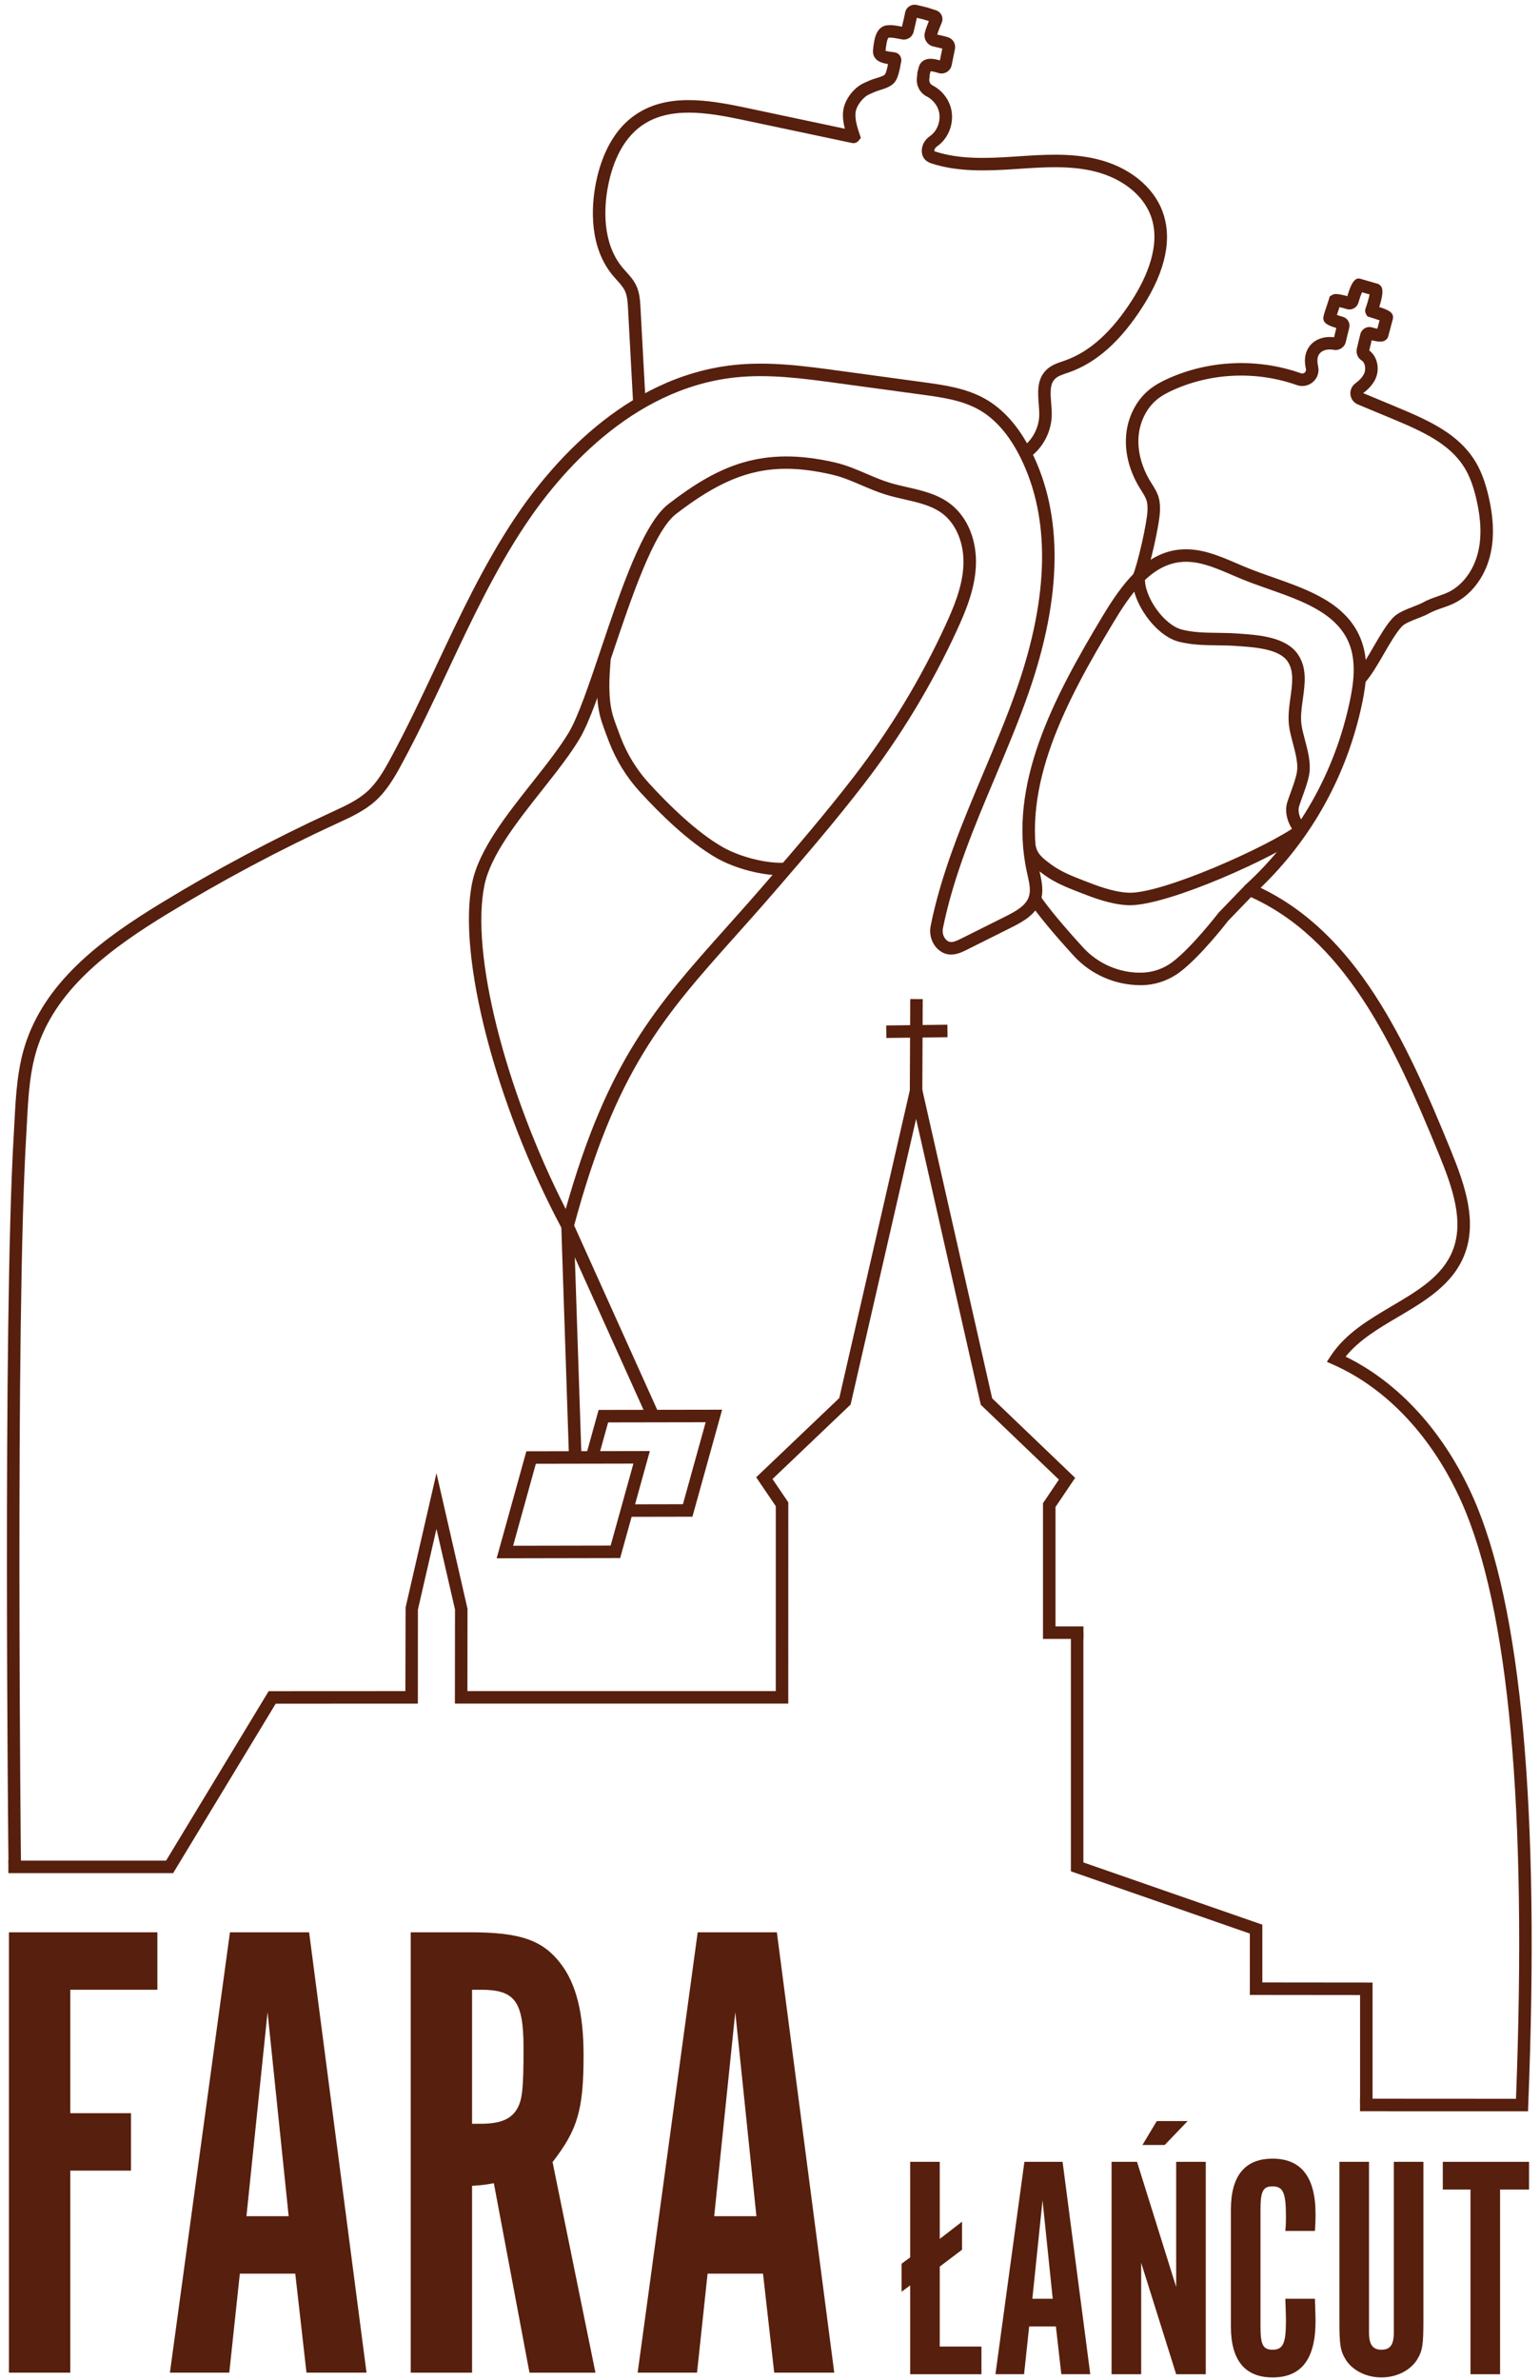
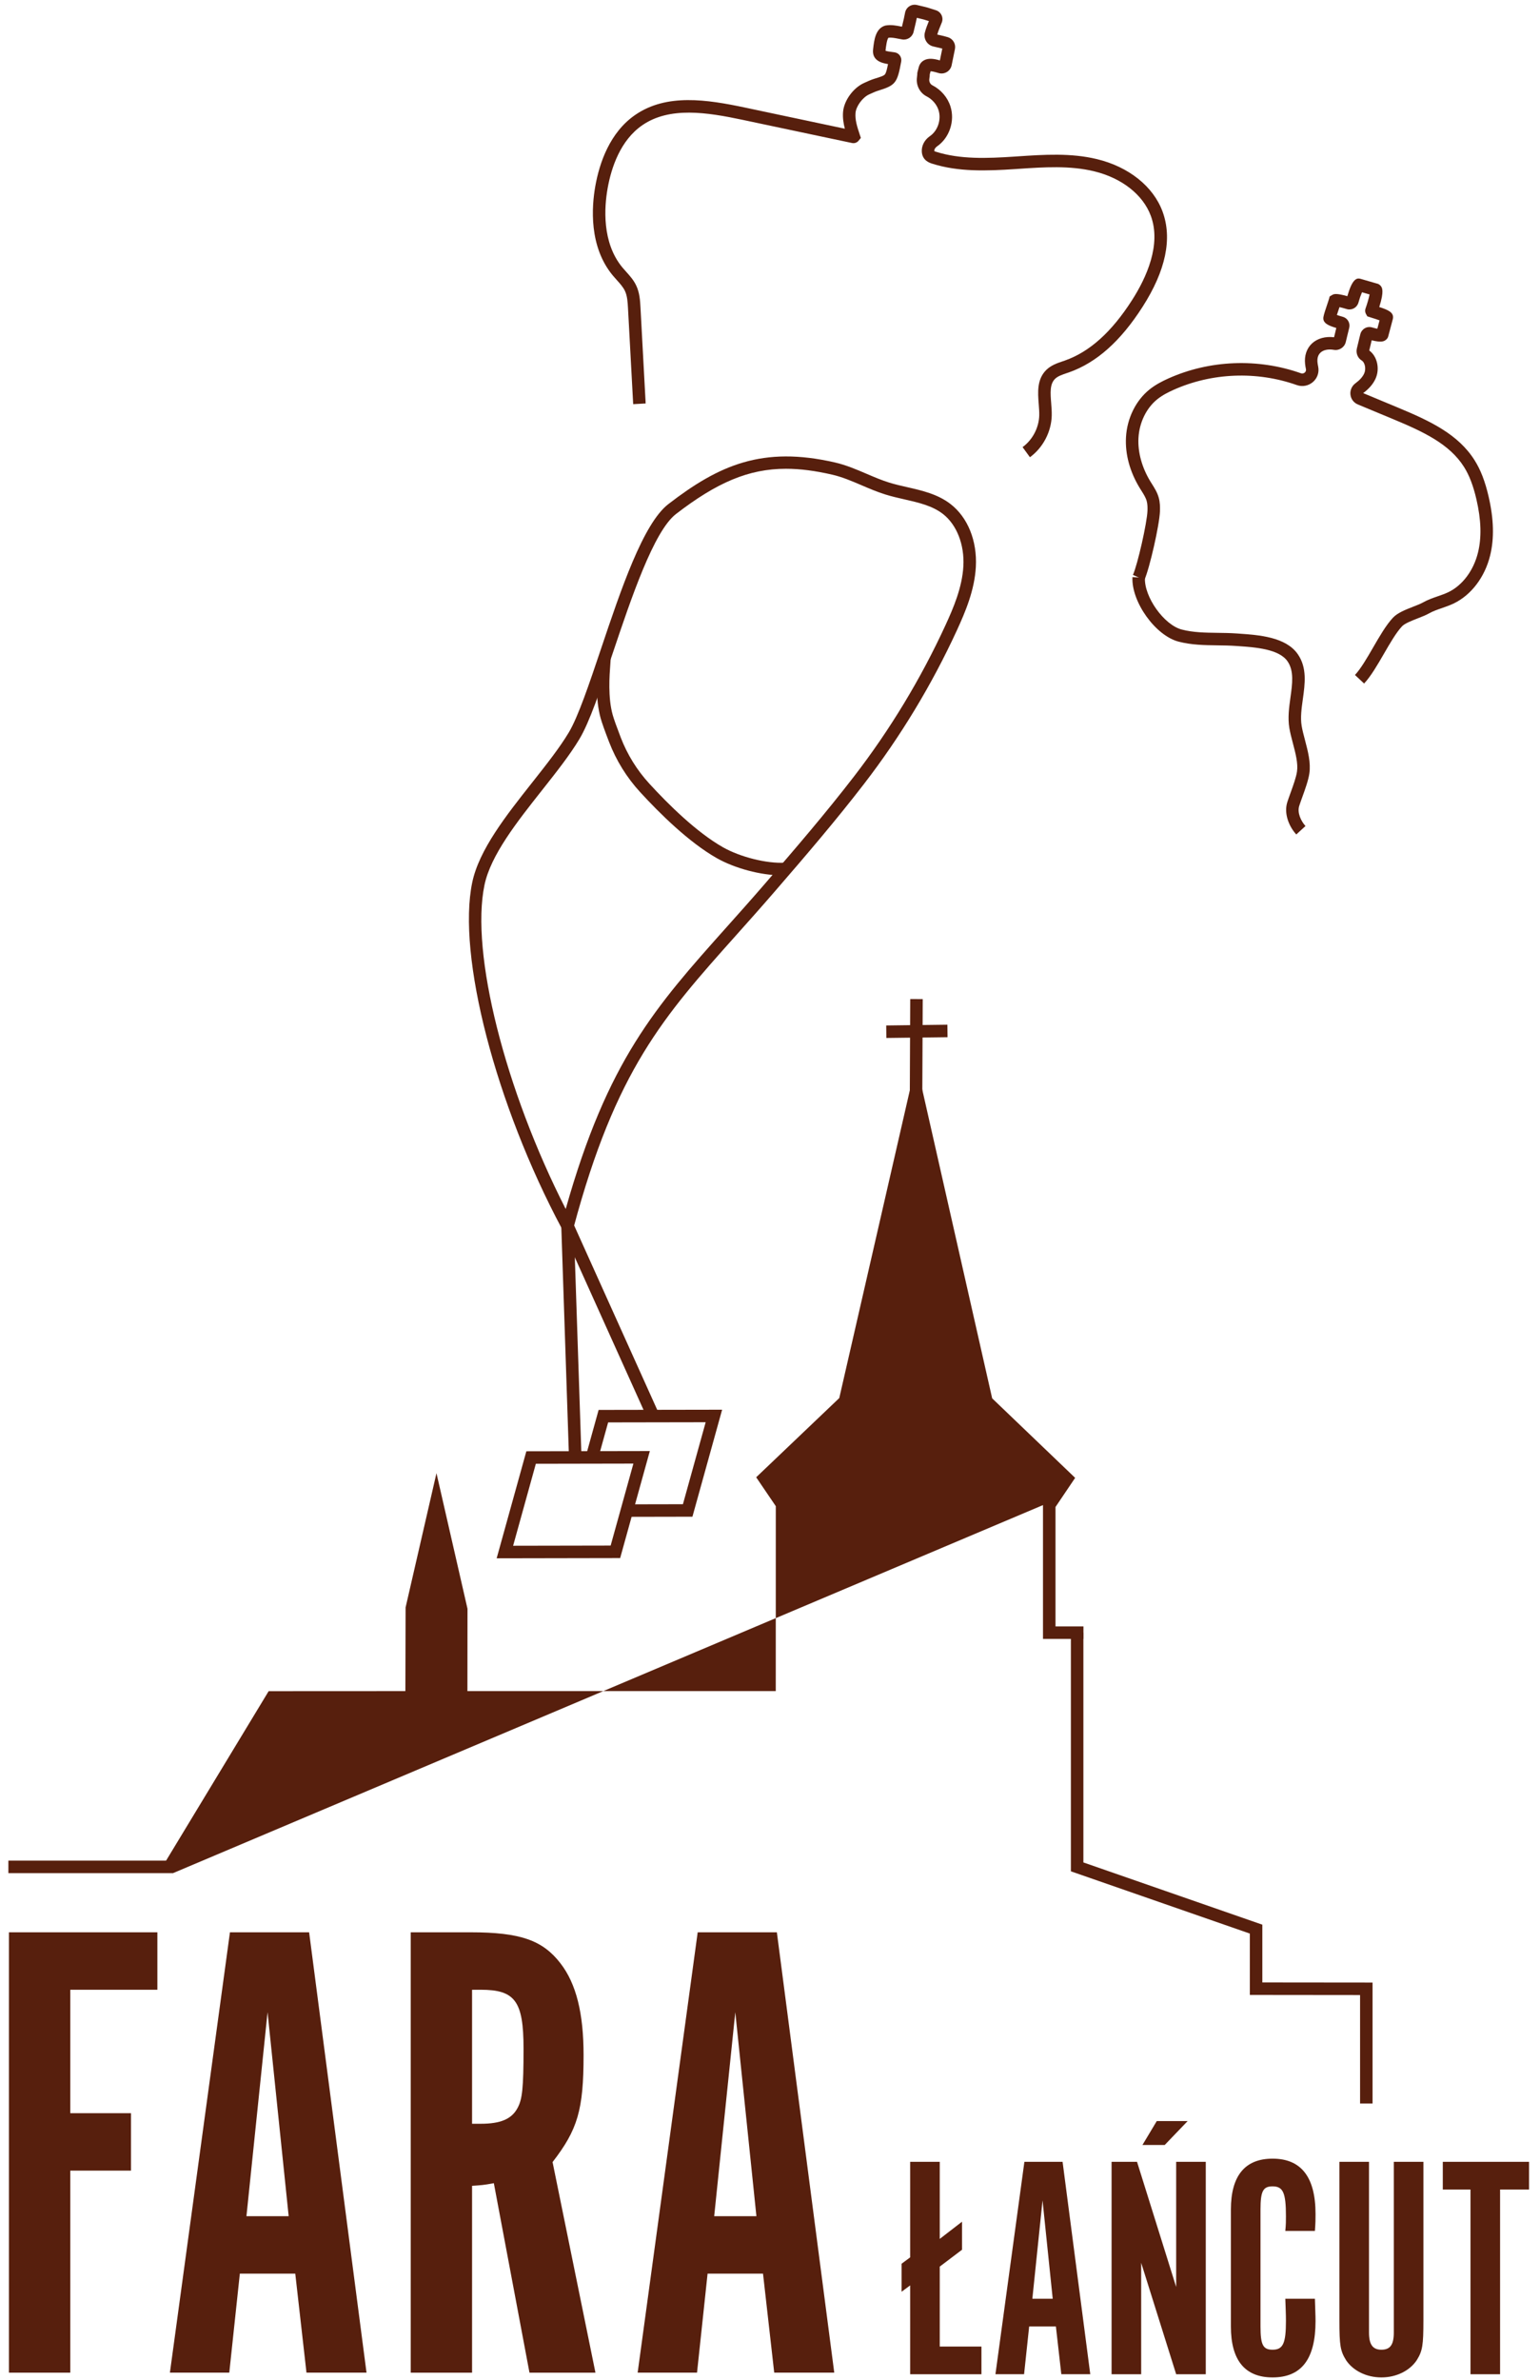
<svg xmlns="http://www.w3.org/2000/svg" xml:space="preserve" width="101mm" height="156mm" version="1.1" style="shape-rendering:geometricPrecision; text-rendering:geometricPrecision; image-rendering:optimizeQuality; fill-rule:evenodd; clip-rule:evenodd" viewBox="0 0 10100 15600">
  <defs>
    <style type="text/css">
   
    .fil0 {fill:#571F0D;fill-rule:nonzero}
   
  </style>
  </defs>
  <g id="Warstwa_x0020_1">
    <polygon class="fil0" points="5912.91,15020.11 5912.91,14836.45 5969.24,14794.74 5969.24,14168.58 6163.3,14168.58 6163.3,14673.67 6309.47,14560.94 6309.47,14744.6 6163.3,14855.2 6163.3,15379.11 6436.74,15379.11 6436.74,15560.64 5969.24,15560.64 5969.24,14978.41 " />
    <path class="fil0" d="M6837.43 14421.18l-66.82 644.82 133.55 0 -66.73 -644.82zm-121.08 1139.42l-187.79 0 189.86 -1391.98 250.48 0 181.53 1391.98 -189.88 0 -35.51 -313.01 -175.31 0 -33.38 313.01z" />
    <path class="fil0" d="M7586.57 13901.46l202.43 0 -150.22 156.59 -146.11 0 93.9 -156.59zm321.42 1659.14l-194.15 0 -229.52 -730.39 0 730.39 -194.14 0 0 -1391.98 166.98 0 256.68 820.17 0 -820.17 194.15 0 0 1391.98z" />
    <path class="fil0" d="M8623.73 15066c2.07,75.17 4.14,108.52 4.14,146.1 0,248.33 -91.76,369.41 -281.7,369.41 -181.61,0 -273.44,-112.73 -273.44,-333.89l0 -765.91c0,-221.24 91.83,-333.97 273.44,-333.97 187.79,0 281.7,121.08 281.7,363.12 0,33.46 0,56.34 -4.14,110.68l-194.07 0c4.13,-43.86 4.13,-62.61 4.13,-96.05 0,-154.43 -18.75,-196.14 -87.62,-196.14 -62.61,0 -79.29,31.22 -79.29,152.36l0 765.91c0,120.99 16.68,152.36 79.29,152.36 68.87,0 87.62,-41.79 87.62,-189.95 0,-41.7 -2.05,-79.28 -4.13,-144.03l194.07 0z" />
    <path class="fil0" d="M8978.48 15287.25c0,79.29 25.03,112.73 81.36,112.73 58.47,0 81.42,-33.44 81.42,-112.73l0 -1118.61 194.09 0 0 1039.32c0,164.85 -6.22,200.28 -43.78,260.82 -45.93,68.87 -133.63,112.73 -231.73,112.73 -98.04,0 -185.74,-43.86 -231.65,-112.73 -37.5,-60.54 -43.77,-95.97 -43.77,-260.82l0 -1039.32 194.06 0 0 1118.61z" />
    <polygon class="fil0" points="9644.15,14350.2 9462.56,14350.2 9462.56,14168.6 10028.18,14168.6 10028.18,14350.2 9838.24,14350.2 9838.24,15560.64 9644.15,15560.64 " />
    <polygon class="fil0" points="1032.15,12664.3 1032.15,13040.71 460.99,13040.71 460.99,13849.86 859.04,13849.86 859.04,14226.34 460.99,14226.34 460.99,15550.41 58.59,15550.41 58.59,12664.3 " />
    <path class="fil0" d="M1754.74 13187.86l-138.42 1337.04 276.91 0 -138.49 -1337.04zm-251 2362.49l-389.41 0 393.76 -2886.03 519.27 0 376.41 2886.03 -393.76 0 -73.53 -649.03 -363.5 0 -69.24 649.03z" />
    <path class="fil0" d="M3152.3 13919.11c129.79,0 203.38,-30.26 242.28,-103.86 30.35,-56.27 38.99,-125.51 38.99,-389.41 0,-311.54 -56.25,-385.13 -281.27,-385.13l-56.24 0 0 878.4 56.24 0zm-64.89 -1254.81c324.52,0 471.65,51.89 588.44,203.37 103.85,134.14 151.48,328.87 151.48,601.43 0,359.12 -38.99,488.99 -203.38,701.01l281.26 1380.3 -432.68 0 -233.72 -1241.9c-69.16,13 -82.15,13 -142.75,17.35l0 1224.55 -402.4 0 0 -2886.11 393.75 0z" />
    <path class="fil0" d="M4822.39 13187.86l-138.41 1337.04 276.89 0 -138.48 -1337.04zm-250.99 2362.49l-389.4 0 393.76 -2886.03 519.25 0 376.41 2886.03 -393.76 0 -73.51 -649.03 -363.5 0 -69.25 649.03z" />
-     <path class="fil0" d="M7409.05 5933c-5.81,0 -11.42,-0.15 -16.82,-0.44 -114.86,-6.95 -223.01,-49.18 -318.38,-86.38 -72.05,-28.13 -153.79,-60.02 -223.76,-111.04 -65.77,-48.04 -122.69,-89.45 -139.98,-185.13l80.63 -14.62c10.99,60.68 42.73,86.15 107.71,133.55 61.33,44.73 134.49,73.3 205.21,100.9 89.78,35.01 191.5,74.7 293.59,80.84 219.09,12.78 932.74,-308.93 1109.9,-442.12l49.24 65.56c-189.86,142.63 -887.92,458.88 -1147.34,458.88z" />
-     <path class="fil0" d="M7482.06 6456.89c-168.82,0 -328.34,-70.2 -440.48,-193.04 -135.62,-148.76 -232.99,-266.28 -289.38,-349.25l67.75 -46.08c53.47,78.62 151.05,196.23 282.23,340.03 97.66,107.12 237.92,168.91 382.92,166.31 74.12,-0.79 146.31,-25.82 204.99,-70.26 127.79,-96.93 298.9,-318.7 300.62,-320.9l3.01 -3.47 174.58 -180.86 58.93 56.91 -172.97 179.23c-18.23,23.63 -183,234.6 -314.62,334.33 -72.66,55.08 -162.05,86.01 -251.74,87.05 -1.92,0 -3.91,0 -5.84,0z" />
    <polygon class="fil0" points="4111.18,9941.3 4111.02,9859.35 4478.95,9858.62 4628.07,9321.35 3988.33,9322.46 3921.83,9562.23 3842.83,9540.3 3926.03,9240.6 4736,9239.2 4541.25,9940.48 " />
    <path class="fil0" d="M5154.87 3072.31c-245.54,0 -454.59,90.94 -721.45,296.53 -145.81,112.29 -294.2,553.45 -413.41,907.85 -82.24,244.57 -153.26,455.84 -219.7,566.58 -62.82,104.9 -150.96,216.31 -244.18,334.27 -166.17,210.09 -337.89,427.34 -378.71,622.98 -92.87,444.63 134.72,1342.8 532.76,2123.24 275.07,-974.21 588.96,-1325.53 1056.23,-1848.41 78.55,-87.84 159.77,-178.72 246.36,-278.75 213.04,-246.19 404.3,-469.42 588.2,-707.79 236.23,-306.29 438.06,-639.74 599.79,-990.98 52.86,-114.73 109.92,-248.78 117.46,-387.35 7.74,-141.44 -43.93,-272.69 -134.87,-342.6 -69.56,-53.53 -158.05,-73.74 -251.73,-95.08 -40.89,-9.3 -83.21,-18.96 -124.09,-31.67 -53.97,-16.69 -105.95,-38.98 -156.15,-60.45 -65.62,-28.06 -127.63,-54.57 -193.33,-69.7 -109.84,-25.32 -209.22,-38.67 -303.18,-38.67zm-1420.04 5073.64l-48.86 -91.53c-435.63,-815.64 -688.75,-1791.86 -588.87,-2270.67 44.8,-214.53 222.65,-439.46 394.72,-657 91.53,-115.91 178.06,-225.31 238.22,-325.62 61.86,-103.15 134.95,-320.46 212.31,-550.56 129.12,-383.95 275.51,-819.14 441.01,-946.7 331.97,-255.71 617.23,-382.4 1093.14,-272.77 72.8,16.76 141.08,46 207.08,74.27 50.56,21.64 98.33,42 148.22,57.5 37.88,11.74 78.62,21.05 118.04,29.99 98.19,22.43 199.76,45.62 283.48,110.07 113.69,87.47 175.99,241.46 166.76,411.98 -8.33,153.03 -68.8,295.58 -124.82,417.24 -164.42,356.85 -369.4,695.55 -609.4,1006.7 -185.15,240.08 -377.23,464.19 -591.09,711.34 -87.03,100.55 -168.45,191.64 -247.24,279.78 -475.24,531.74 -789.21,883.07 -1065.83,1915.75l-26.87 100.23z" />
    <path class="fil0" d="M5121.33 5736.67c-130.6,0 -302,-45.32 -420.71,-112.64 -182.41,-103.65 -373.9,-292.48 -502.43,-432.66 -88.14,-96.13 -156.71,-206.85 -203.81,-329.04 -28.21,-73.07 -46.67,-125.11 -54.93,-154.49 -35.95,-128.61 -24.42,-281.05 -18.31,-362.92 1.04,-13.64 1.92,-24.88 2.21,-33l81.95 3.56c-0.38,8.85 -1.32,20.89 -2.37,35.58 -5.83,76.83 -16.67,219.9 15.51,334.7 7.53,26.87 25.17,76.4 52.42,147.13 43.4,112.58 106.51,214.51 187.72,303.03 124.53,135.91 309.39,318.46 482.49,416.79 114.06,64.75 288.5,108.09 405.81,101.28l4.94 81.8c-9.9,0.59 -20.09,0.88 -30.49,0.88z" />
    <path class="fil0" d="M5829.9 388.69c0,0.06 0,0.06 0,0.14 0,-0.08 0,-0.08 0,-0.14zm25.61 35.43c0.06,0 0.15,0 0.21,0 -0.06,0 -0.15,0 -0.21,0zm899.28 2572.6l-48.27 -66.29c65.47,-47.63 107.41,-127.5 109.33,-208.48 0.5,-22.87 -1.4,-47.4 -3.41,-73.31 -5.96,-76.4 -12.76,-163.07 49.91,-224.4 31.22,-30.49 71.17,-44.07 106.39,-56.04l16.53 -5.67c161.82,-57.44 305.47,-186.79 439.16,-395.48 94.78,-148.01 193.04,-364 123.05,-552.77 -51.44,-138.7 -190.53,-247.74 -372.06,-291.66 -158.93,-38.55 -329.6,-27.1 -494.66,-16.03l-22.9 1.57c-187.87,12.38 -370.72,19.1 -543.02,-35.08 -17.72,-5.6 -64.83,-20.38 -69.1,-77.21 -2.95,-39.95 16.98,-78.85 53.45,-103.94 51.31,-35.36 75.52,-108.23 56.33,-169.43 -11.89,-37.94 -41.2,-71.91 -78.18,-90.86 -45.47,-23.19 -70.94,-73.6 -63.49,-125.43 1.32,-9.52 2.08,-16.32 1.99,-18.61 -0.38,-9.89 0,-11.21 9.61,-46.81 5.52,-20.5 17.41,-35.95 34.46,-45.38 29.82,-16.62 67.26,-10.11 104.32,0.35l15.79 -77.36c-10.71,-2.87 -22.3,-5.46 -34.33,-8.18 -8.71,-1.93 -17.35,-3.92 -25.76,-5.99 -19.34,-4.73 -35.72,-16.91 -46,-34.17 -10.4,-17.43 -13.29,-37.73 -8.18,-57.21 6.78,-25.99 16.47,-50.72 26.28,-74.64 -30.72,-10.05 -39.42,-12.12 -63.34,-17.64 -4.65,-1.11 -9.75,-2.28 -15.72,-3.69 -4.22,21.33 -8.78,39.78 -13.14,57.86 -2.65,11.01 -5.31,22.02 -7.97,33.59 -7.53,33.67 -40.32,55.81 -74.12,50.28 -8.93,-1.4 -17.81,-3.18 -26.72,-4.96 -22.81,-4.49 -44.53,-8.62 -63.64,-6.4 -11,9.29 -17.13,62.53 -19.21,80.31l-0.58 4.94c8.56,3.77 29.02,6.36 41.85,8.06 6.13,0.79 12.26,1.61 18.31,2.51 13.43,1.99 25.84,9.58 33.9,20.8 8.18,11.45 11.43,25.93 8.85,39.65 -25.9,141.44 -37.29,155.75 -152,191.06 -16.24,5.02 -35.87,13.95 -54.91,22.66l-3.33 1.46c-43.04,19.57 -85.56,77.37 -89.33,121.23 -3.77,44 9.6,88.22 27.47,141.52l7.45 22.51 -16.23 19.86c-10.28,11.59 -25.99,16.6 -41.06,13.58l-718.86 -152.06c-233.95,-49.56 -477.34,-87.64 -656.21,34.69 -145.27,99.36 -204.26,279.48 -228.24,413.18 -22.16,123.86 -38.98,356.17 96.76,519.83 7.77,9.38 15.95,18.46 24.24,27.54 24.27,27.02 49.53,54.93 66.43,90.95 22.67,47.83 25.47,99.37 27.98,144.91 3.98,72.86 10.49,193.79 16.97,314.64 6.49,120.32 12.91,240.58 16.97,313.21l-81.86 4.58c-3.97,-72.71 -10.48,-193.04 -16.91,-313.44 -6.48,-120.79 -12.99,-241.63 -17.05,-314.49 -2.22,-39.87 -4.42,-81.05 -20.21,-114.43 -11.83,-25.09 -31.9,-47.37 -53.24,-71 -8.93,-9.98 -17.87,-19.86 -26.35,-30.13 -156.94,-189.13 -139.09,-448.75 -114.42,-586.65 26.73,-149.04 93.98,-350.95 262.73,-466.39 205.44,-140.56 468.02,-100.41 719.38,-47.25l654.28 138.48c-8.93,-34.4 -14.98,-71.9 -11.65,-110.59 6.25,-73.81 66.44,-156.8 137,-188.83l3.24 -1.47c21.41,-9.81 43.57,-19.86 64.83,-26.43 41.7,-12.85 62,-19.42 69.54,-28.94 7.74,-9.81 13.35,-32.41 20.15,-67.46 -42.29,-6.43 -106.39,-23.13 -97.89,-96.78l0.58 -4.88c6.36,-54.64 14.92,-129.49 76.05,-149.58l5.54 -1.4c35.35,-6.34 68.93,0.23 98.54,6.07 2.89,0.59 5.76,1.11 8.56,1.69 1.63,-6.65 3.18,-13.14 4.73,-19.65 5.61,-22.95 10.86,-44.65 15.8,-71.96 3.1,-17.2 13.29,-32.56 27.98,-42.08 14.69,-9.52 32.91,-12.56 49.9,-8.5 14.11,3.41 24.74,5.93 33.44,7.91 30.93,7.24 39.2,9.15 91.99,26.79 16.01,5.4 29.24,17.28 36.25,32.64 7.01,15.2 7.36,32.86 1.02,48.19l-3.91 9.46c-9.38,22.67 -19.04,46.06 -25.62,68.72 5.47,1.26 11.07,2.51 16.62,3.77 17.93,4 36.54,8.2 54.41,13.96 32.47,10.69 51.81,43.98 44.95,77.51l-21.64 105.86c-3.75,18.6 -15.34,34.84 -31.66,44.51 -16.32,9.67 -35.95,12.11 -54.12,6.57 -29.75,-9.08 -44.8,-11.59 -52.33,-11.59l0 0c-3.04,11.3 -4.65,17.13 -5.46,20.44 0.06,5.55 -0.38,13.08 -2.89,30.34 -2.37,16.85 5.69,33.67 19.71,40.83 57.07,29.17 100.49,79.96 119.15,139.3 29.97,95.61 -7.09,205.53 -88.07,261.41 -9.38,6.48 -19.11,17.87 -18.15,30.4 0.94,1.63 9.15,4.23 11.89,5.11 158.78,49.97 333.22,43.4 512.97,31.45l22.89 -1.55c171.2,-11.45 348.29,-23.33 519.4,18.14 208.11,50.35 368.73,178.52 429.65,342.83 65.62,176.97 21.55,387.42 -130.96,625.49 -143.82,224.57 -301.12,364.75 -480.72,428.54l-17.58 5.98c-29.53,10.04 -57.5,19.57 -75.44,37.12 -35.3,34.49 -30.72,92.28 -25.46,159.31 2.13,26.87 4.27,54.64 3.6,81.74 -2.58,105.92 -57.36,210.38 -142.99,272.76z" />
    <path class="fil0" d="M8501.54 5469.05c-46.72,-50.93 -82.97,-136.18 -58.76,-212.08 5.76,-17.93 13.23,-38.67 21.2,-60.68 17.2,-47.55 36.68,-101.49 42.29,-139.22 8.06,-53.59 -9.81,-121.29 -27.08,-186.7 -9.22,-34.99 -17.95,-68.05 -23.26,-100.09 -10.99,-66.38 -1.55,-134.3 7.53,-199.92 12.41,-88.96 24.06,-172.95 -18.9,-235.63 -55.72,-81.36 -210.61,-92.22 -323.78,-100.19l-15.21 -1.02c-39.49,-2.81 -80.61,-3.39 -120.33,-3.92 -83.93,-1.11 -170.81,-2.22 -255.65,-24.36 -151.92,-39.65 -310.26,-260.88 -302.5,-422.69l81.86 3.91c-5.98,125.05 124.83,309.09 241.4,339.5 75.08,19.56 153.24,20.59 236,21.7 40.89,0.52 83.2,1.11 125.14,4.06l15.04 1.11c129.79,9.08 307.49,21.55 385.64,135.62 60.92,88.8 46.44,192.74 32.5,293.21 -8.64,62.29 -16.84,121.14 -7.91,175.17 4.65,28.29 12.93,59.51 21.7,92.65 19.36,73.45 39.43,149.41 28.88,219.77 -6.8,45.76 -27.77,103.73 -46.29,154.87 -7.53,20.97 -14.77,40.76 -20.15,57.82 -14.19,44.27 11.36,99.35 41.04,131.76l-60.4 55.35z" />
    <path class="fil0" d="M9009.47 2000.78c0.07,0 0.07,0 0.15,0.09 -0.08,-0.09 -0.08,-0.09 -0.15,-0.09zm16.89 179.55c-0.5,1.46 -0.94,3.01 -1.26,4.56l1.26 -4.56zm-80.02 2299.52l-59.87 -56.04c38.55,-41.18 79.37,-111.76 118.94,-180.04 41.77,-72.28 85.05,-147.05 129.99,-195.11 30.12,-32.27 82.77,-52.78 133.7,-72.72 24.65,-9.58 47.9,-18.66 62.73,-27.08 31.98,-18.1 65.5,-29.69 97.89,-40.91 24.36,-8.41 47.4,-16.38 68.89,-26.72 93.02,-44.65 165.88,-141.96 194.8,-260.06 24.38,-99.44 20.9,-213.66 -10.55,-349.34 -20.82,-89.45 -46.52,-156.65 -81.06,-211.35 -94.57,-150.14 -265.38,-230.31 -462.48,-312.4l-234.01 -97.36c-26.81,-11.16 -44.89,-35.01 -48.43,-63.79 -3.47,-28.73 8.94,-57.29 32.33,-74.64 28.5,-21.03 46.73,-41.18 57.21,-63.34 14.25,-30.05 6.2,-72.93 -16.09,-86.59 -26.36,-15.95 -39.05,-48.86 -31.01,-80.1 3.77,-14.23 6.8,-27.46 9.9,-40.81 3.91,-16.61 7.74,-33.38 12.85,-52.42 4.27,-16.03 14.98,-29.82 29.38,-37.87 14.46,-8.12 31.3,-10.05 47.16,-5.24 13.44,3.98 25.32,6.78 34.63,8.56l14.55 -54.84c-16.18,-6.07 -37.67,-12.7 -47.84,-15.89 -6.51,-2.07 -12.11,-3.76 -16.17,-5.16l-16.39 -5.38 -9.6 -17.14c-5.32,-10.84 -5.99,-23.1 -1.84,-34.55 10.1,-27.89 21.49,-67.02 26.42,-91.61l-49.67 -14.4c-4.96,11.68 -9.98,24.53 -11.74,29.84l-12.33 39.87c-9.98,32.24 -44.38,50.26 -76.56,40.3 -17.85,-5.46 -34.41,-9.9 -47.02,-12.7 -1.47,4.35 -3.02,8.85 -4.59,13.51 -4.06,12.1 -8.7,25.76 -12.62,38.01 9.46,3.32 22.31,7.38 39.28,12.11 31.01,8.64 49.68,41.04 41.64,72.28 -3.55,13.87 -7.76,31.28 -11.97,48.86 -3.68,15.65 -7.45,31.45 -10.84,44.97 -8.72,34.46 -43.12,56.6 -78.26,50.26 -36.18,-6.27 -68.07,0.3 -87.32,18.31 -15.95,14.9 -22.52,36.92 -19.5,65.33 0.96,8.79 2.65,17.79 4.43,26.79 7.45,37.81 -5.46,75.37 -34.46,100.48 -29.61,25.47 -69.33,32.92 -106.24,19.86 -262.58,-92.8 -557.5,-81.06 -809.16,32.04 -31.15,14.02 -71.31,33.65 -105.42,61.12 -71.59,57.51 -117.81,152.3 -123.42,253.64 -5.17,92.81 22.6,194.09 78.18,285.12 3.33,5.46 6.72,10.84 10.19,16.3 16.97,26.95 34.55,54.78 44.13,88.51 9.17,31.98 9.38,63.55 8.43,90.28 -3.18,88.95 -67.04,370.97 -101.95,450.38l-75.08 -32.98c30.93,-70.35 92.29,-341.42 95.15,-420.35 0.67,-20.3 0.67,-43.84 -5.31,-64.81 -6.43,-22.43 -20.15,-44.22 -34.7,-67.26 -3.68,-5.83 -7.3,-11.59 -10.84,-17.34 -65.03,-106.68 -96.19,-221.54 -90.06,-332.41 6.92,-124.17 64.51,-241.19 153.99,-313 41.33,-33.23 87.47,-55.9 123.04,-71.91 270.78,-121.74 587.93,-134.36 870.14,-34.63 12.78,4.5 22.01,-1.69 25.32,-4.64 3.85,-3.33 10.04,-10.72 7.68,-22.46 -2.28,-11.42 -4.36,-22.95 -5.53,-34.08 -5.75,-53.83 10.26,-101.37 45.03,-133.93 35.72,-33.29 88.14,-47.83 145.06,-40.89 2.51,-10.1 5.09,-20.88 7.68,-31.74 2.37,-9.9 4.71,-19.8 6.93,-29.09 -50.2,-14.69 -92.12,-31.6 -84.23,-73.01 3.68,-19.42 13.52,-48.42 22.96,-76.4 5.25,-15.5 10.19,-30.05 13.22,-40.68l4.71 -16.61 16.55 -9.67c10.4,-5.69 24.36,-13.14 99.13,8.2l6.36 -20.38c32.77,-106.39 64.51,-97.89 81.71,-93.1l102.98 29.84c11.24,1.76 21.49,7.83 28.58,17.12 7.45,9.6 23.92,30.93 -10.27,137.46 58.32,18.67 97.74,35.57 89.48,77.07l-30.34 114.28c-1.99,10.1 -9.53,20.73 -20.74,27.45 -8.5,5.11 -25.18,15.13 -88.08,-0.82 -2.51,10.34 -4.79,20.09 -7.01,29.76 -2.89,12.26 -5.69,24.36 -8.93,37.21 52.71,38.08 71.37,121.28 40.3,186.84 -16.16,34.17 -41.71,63.64 -80.17,92.43l230.48 95.97c210.24,87.55 393.03,173.85 500.44,344.37 39.48,62.67 68.57,137.82 91.46,236.52 34.47,148.45 37.86,275.2 10.32,387.34 -34.7,141.73 -124.01,259.27 -238.87,314.47 -25.78,12.35 -52.12,21.49 -77.59,30.34 -30.28,10.42 -58.84,20.3 -84.23,34.7 -20,11.38 -45.93,21.49 -73.38,32.2 -38.46,14.98 -86.22,33.65 -103.65,52.25 -38.61,41.27 -79.43,111.85 -118.92,180.19 -41.85,72.22 -85.04,146.99 -130.01,195.05z" />
    <polygon class="fil0" points="6048.88,7174.96 5966.94,7174.58 5969.66,6547.69 6051.6,6548.07 " />
    <polygon class="fil0" points="5813.2,6802.84 5812.17,6720.89 6213.38,6715.87 6214.43,6797.81 " />
-     <path class="fil0" d="M10021.31 13837.41l-1101.78 -0.65 0.09 -81.94 1022.93 0.58c73.68,-1900.09 -46.73,-3216.24 -357.81,-3912.37 -189.04,-422.99 -486.83,-741.9 -838.45,-898.05l-44.22 -19.63 26.58 -40.38c95.97,-145.73 250.17,-236.67 399.22,-324.67 170.44,-100.46 331.38,-195.4 398.78,-362.45 77.28,-191.58 -0.52,-414.43 -86.82,-626.22 -301.56,-740 -624.59,-1426.97 -1257.7,-1701.89l-20.5 -8.94 -5.17 -24.06c-2.37,-14.69 2.8,-29.3 13.79,-39.28 348.22,-318.82 584.52,-735.62 683.16,-1205.13 23.54,-112.27 44.07,-256.89 -6.95,-379.07 -81.94,-196.28 -307.75,-275.78 -526.2,-352.64 -53.08,-18.67 -107.93,-37.94 -159.6,-58.61 -26.51,-10.55 -53.15,-22 -79.87,-33.44 -117.66,-50.5 -229.07,-98.48 -344.02,-84.17 -196.13,23.86 -327.38,216.82 -434.94,395.77 -311.98,518.96 -606.59,1071.36 -487.15,1617.27l4.06 18.01c13.2,58.47 28.12,124.85 6.05,189.36 -29.68,86.97 -110.95,133.61 -191.64,173.91l-294.26 146.99c-41.33,20.67 -118.25,59.05 -187.2,-4.36 -41.06,-37.79 -59.34,-96.84 -47.77,-154.22 70.43,-349.23 210.32,-680.98 345.71,-1001.82 76.11,-180.42 154.87,-366.97 219.99,-553.94 212.17,-609.34 219.47,-1119.07 21.77,-1515.05 -72.55,-145.28 -163.2,-249.58 -269.3,-310.05 -112.35,-64.08 -245.75,-82.16 -374.71,-99.73l-558.53 -75.96c-219.91,-29.91 -447.35,-60.83 -669.71,-36.54 -684.33,74.56 -1154.64,637.52 -1374.04,966.47 -200.26,300.23 -357.2,634.05 -509,956.87 -95.21,202.42 -193.63,411.7 -302.21,611.83 -45.99,84.9 -97.22,173.47 -172.45,240.88 -71.61,64.3 -158.49,104.16 -242.42,142.77l-7.91 3.62c-381.73,175.61 -757.18,375.66 -1115.8,594.63 -358.33,218.8 -708.55,473.71 -843.2,854.48 -57.21,161.82 -66.51,340.46 -75.5,513.2 -1.49,28.21 -2.97,56.4 -4.67,84.46 -72.63,1228.75 -34.76,4733.27 -34.4,4768.48l-81.93 0.88c-0.46,-35.28 -38.25,-3542.61 34.55,-4774.18 1.7,-27.89 3.1,-55.87 4.56,-83.93 9.32,-178.56 18.98,-363.19 80.17,-536.3 143.15,-404.83 506.42,-670.38 877.75,-897.01 361.35,-220.66 739.62,-422.26 1124.21,-599.12l7.98 -3.7c78.4,-36.02 159.45,-73.31 221.91,-129.26 65.48,-58.76 110.72,-137.09 155.1,-218.95 107.48,-198.06 205.37,-406.31 300.08,-607.7 153.03,-325.56 311.37,-662.17 514.98,-967.44 227.36,-340.81 715.91,-924.31 1433.39,-1002.49 232.32,-25.46 464.78,6.22 689.57,36.85l558.52 75.96c130.37,17.71 278.09,37.8 404.31,109.7 120.49,68.65 222.06,184.62 302.02,344.66 208.02,416.51 202.04,947.65 -17.66,1578.6 -65.98,189.42 -145.27,377.23 -221.9,558.9 -133.75,317.07 -272.09,644.98 -340.9,986.19 -5.92,29.44 2.81,59.2 22.96,77.66 23.62,21.7 47.39,15.12 95.08,-8.65l294.24 -146.98c65.48,-32.71 131.04,-69.45 150.75,-127.12 14.54,-42.59 3.33,-92.2 -8.56,-144.83l-4.06 -18.46c-125.87,-575.37 176.43,-1144 496.88,-1677.07 126.25,-209.94 273.58,-407.94 495.35,-434.96 137.15,-16.61 263.75,37.65 386.23,90.3 26.05,11.13 52.04,22.28 77.95,32.62 50.05,20 101.74,38.17 156.44,57.44 235.27,82.82 478.57,168.37 574.54,398.32 59.8,143.07 37.58,303.63 11.59,427.51 -98.18,467.3 -328.05,884.24 -666.15,1209.41 626.43,300.91 948.29,986.04 1248.24,1722.1 92.64,227.38 175.69,467.81 86.88,687.87 -77.8,192.83 -258.37,299.34 -433.03,402.4 -126.6,74.64 -257.06,151.56 -344.32,260.44 350.22,170.9 645.21,494.98 834.33,918.2 318.41,712.52 440.66,2054.44 363.29,3988.48l-1.57 39.34z" />
-     <path class="fil0" d="M1135.67 12276.1l-70.12 -42.44 696.43 -1149.84 896.71 -0.44 1.4 -548.36 202.48 -879.86 203.46 888.65 -0.59 539.57 2022.41 0 0.21 -1211.85 -128.67 -189.5 544.88 -519.11 504.35 -2198.41 498.43 2200.25 544.22 521.03 -128.82 190.97c0,78.33 0.14,505.38 0,782.58 51.45,-0.06 137.61,-0.06 183.31,0.08l-0.23 81.95c-54.18,-0.15 -165.15,-0.08 -207.73,0l-57.36 0 0 -40.97c0.21,-301.21 0,-836.11 0,-836.11l0 -12.56 104.23 -154.49 -512.18 -490.33 -424.31 -1873.65 -429.5 1872.04 -512.38 488.17 103.79 152.89 -0.23 1318.96 -2186.51 0 0.73 -616.93 -121.51 -527.83 -121.58 528.27 -0.44 616.49 -932.37 0.44 -672.51 1110.34z" />
+     <path class="fil0" d="M1135.67 12276.1l-70.12 -42.44 696.43 -1149.84 896.71 -0.44 1.4 -548.36 202.48 -879.86 203.46 888.65 -0.59 539.57 2022.41 0 0.21 -1211.85 -128.67 -189.5 544.88 -519.11 504.35 -2198.41 498.43 2200.25 544.22 521.03 -128.82 190.97c0,78.33 0.14,505.38 0,782.58 51.45,-0.06 137.61,-0.06 183.31,0.08l-0.23 81.95c-54.18,-0.15 -165.15,-0.08 -207.73,0l-57.36 0 0 -40.97c0.21,-301.21 0,-836.11 0,-836.11z" />
    <polygon class="fil0" points="9001.88,13786.48 8919.93,13786.48 8919.93,13075.51 8197.01,13074.77 8197.01,12672.58 7023.39,12264.57 7023.39,10700.38 7105.34,10700.38 7105.34,12206.34 8278.96,12614.28 8278.96,12992.91 9001.88,12993.64 " />
    <polygon class="fil0" points="1134.9,12276.4 54.97,12276.4 54.97,12194.45 1134.9,12194.45 " />
    <path class="fil0" d="M3514.34 9593.51l-149.12 537.35 639.66 -1.19 149.2 -537.35 -639.74 1.19zm-257.05 619.51l194.75 -701.37 809.89 -1.49 -194.67 701.37 -809.97 1.49z" />
    <polygon class="fil0" points="3730.82,9526.46 3681.12,8036.45 3763.06,8033.73 3812.76,9523.72 " />
    <polygon class="fil0" points="4238.08,9279.04 3684.78,8051.91 3759.49,8018.24 4312.78,9245.39 " />
  </g>
</svg>